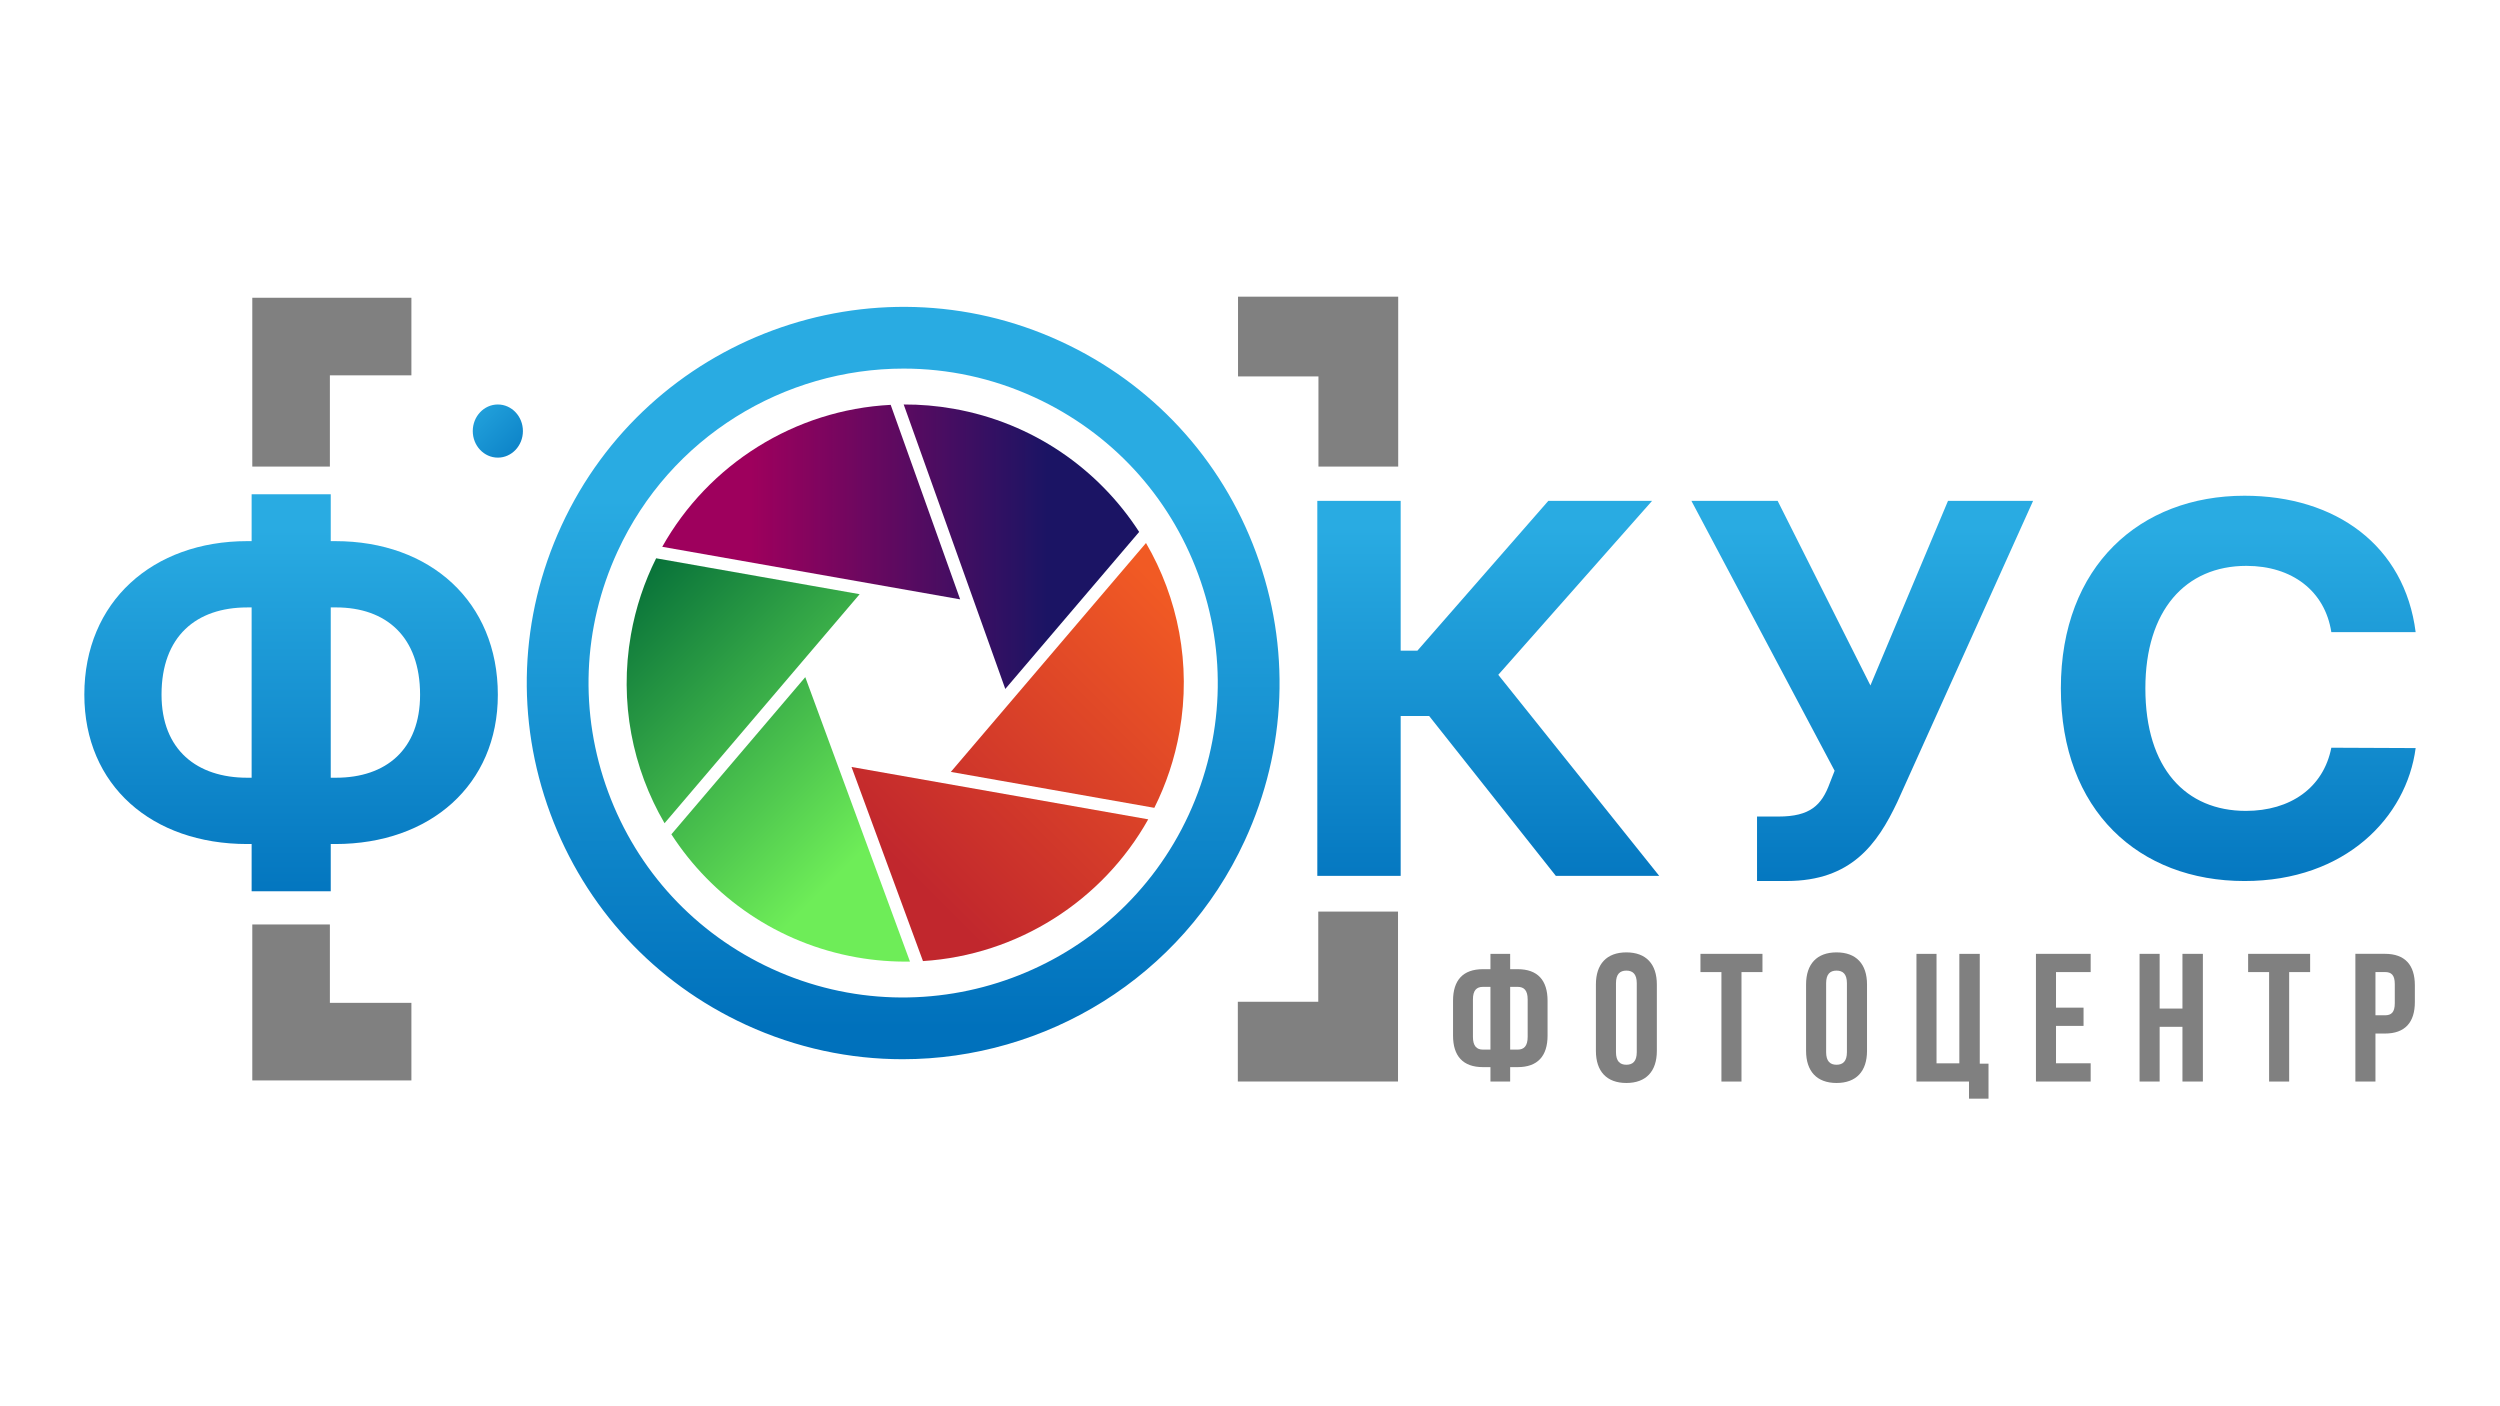
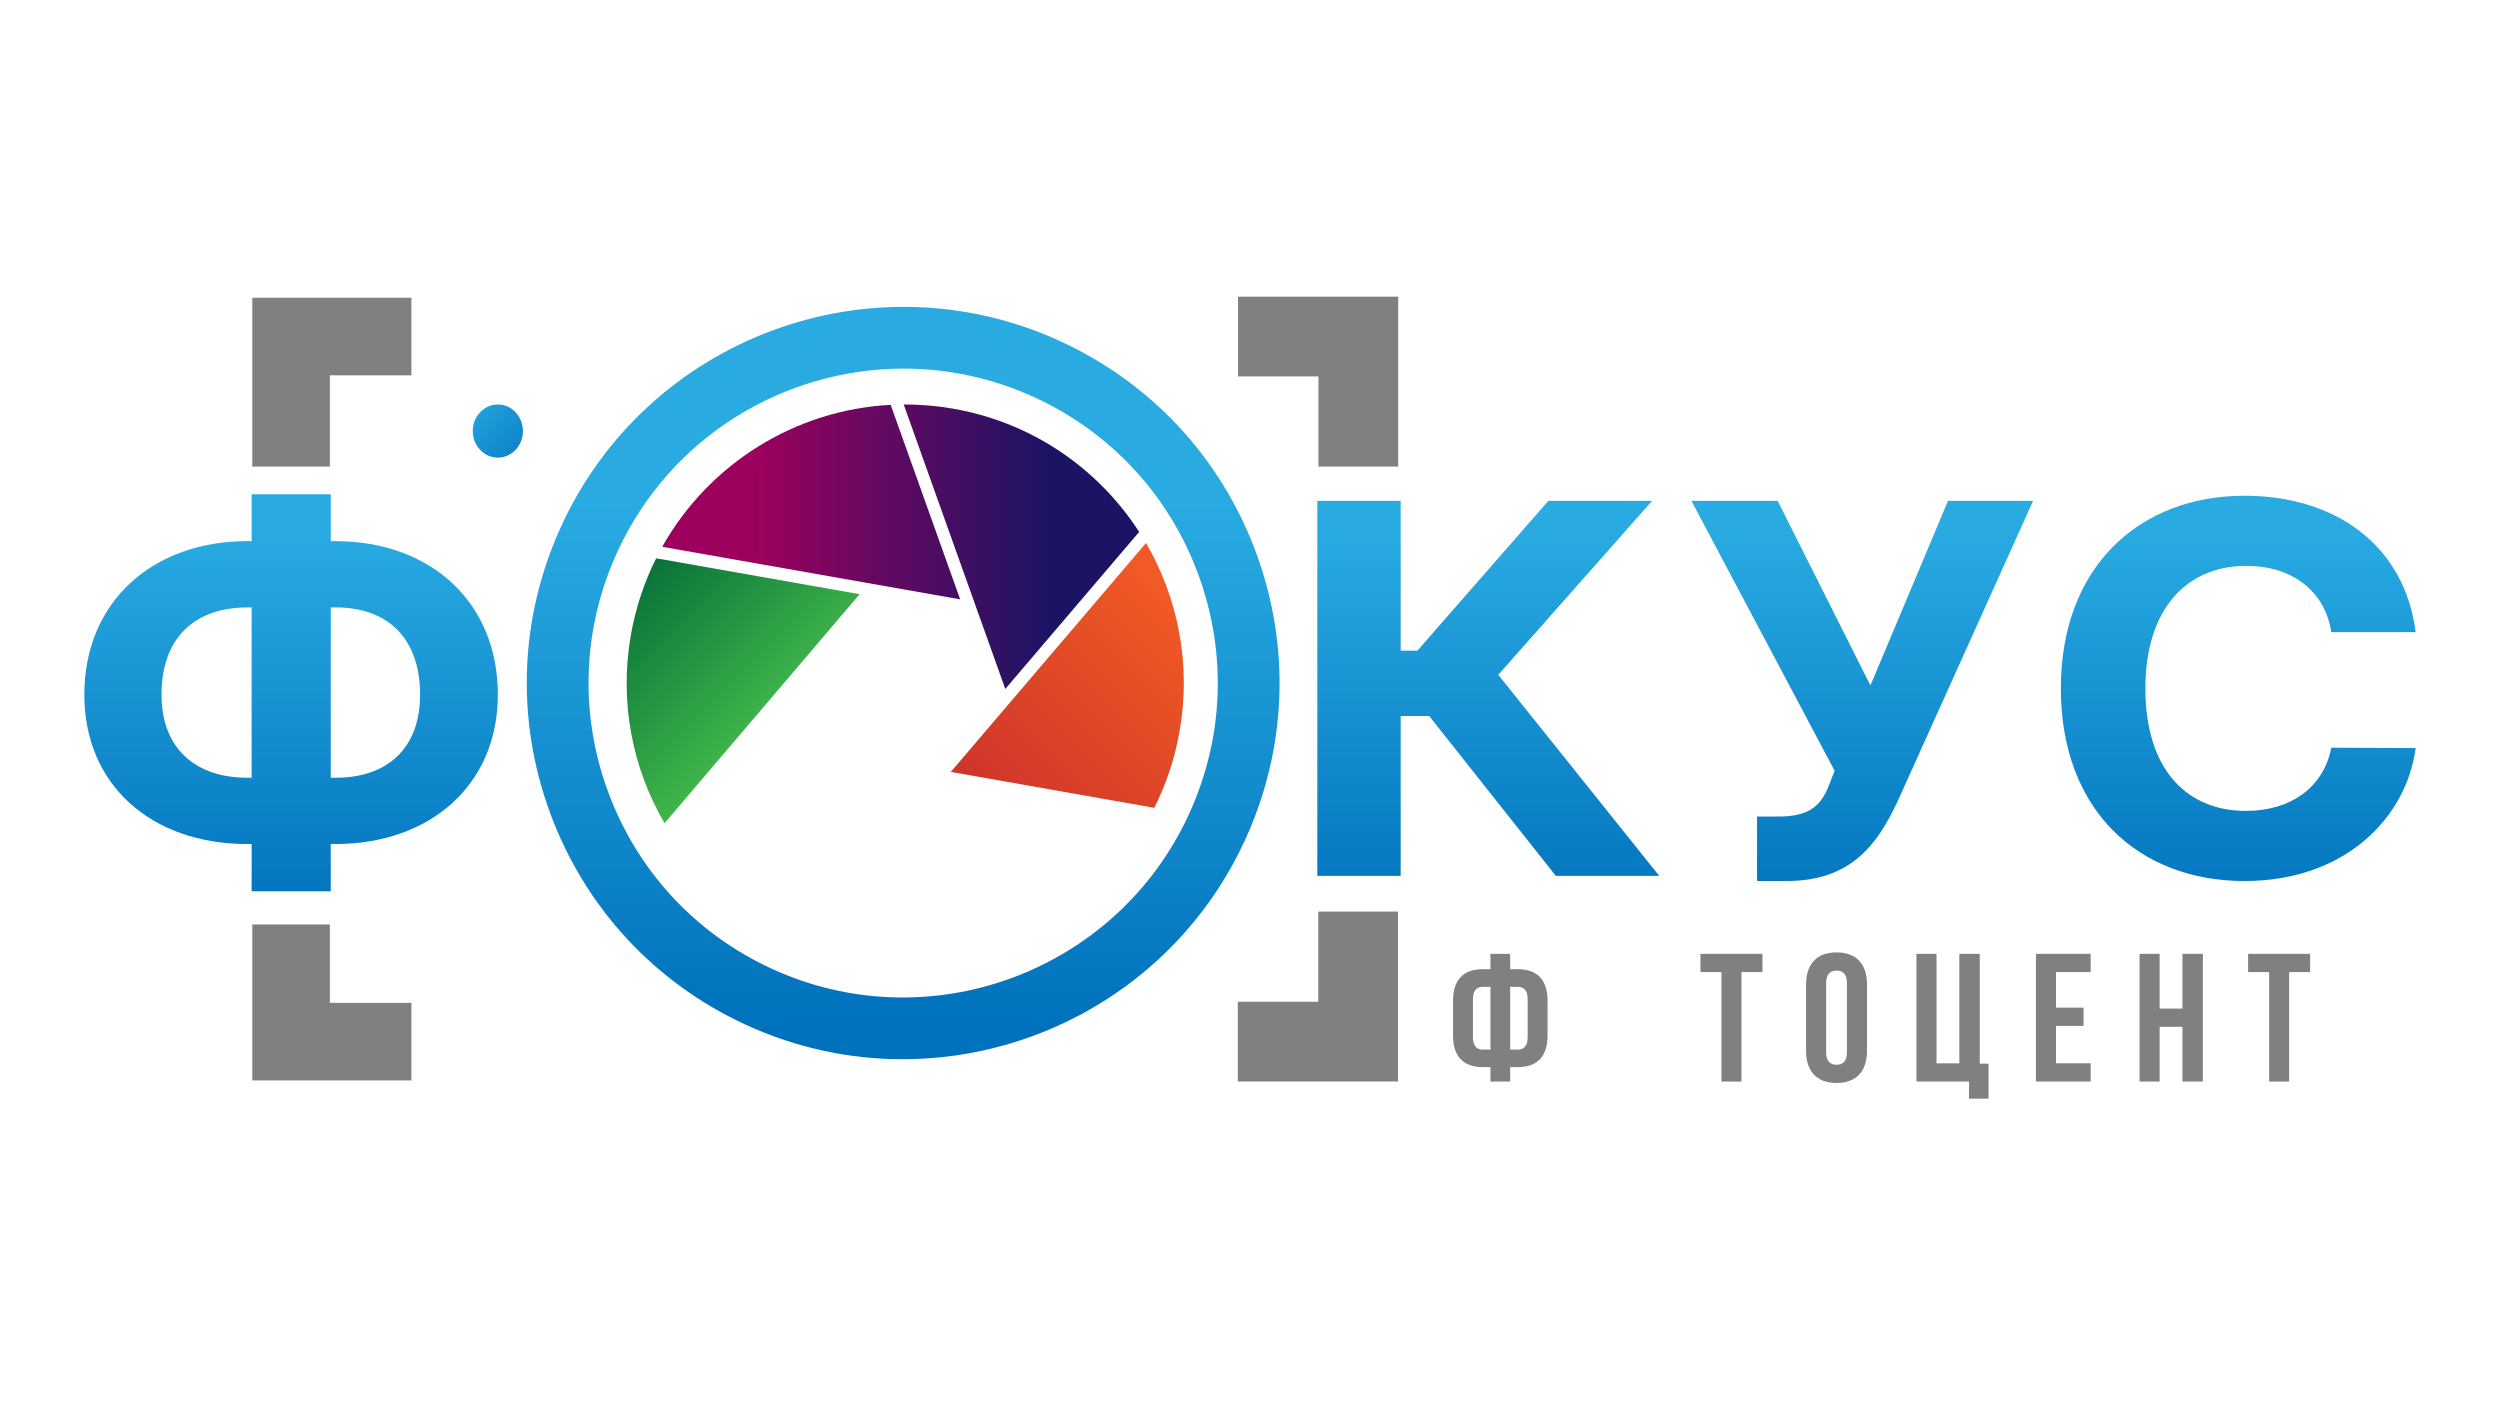
<svg xmlns="http://www.w3.org/2000/svg" id="Слой_1" x="0px" y="0px" viewBox="0 0 1366 768" style="enable-background:new 0 0 1366 768;" xml:space="preserve">
  <style type="text/css"> .st0{fill:url(#SVGID_1_);} .st1{fill:url(#SVGID_2_);} .st2{fill:url(#SVGID_3_);} .st3{fill:url(#SVGID_4_);} .st4{fill:url(#SVGID_5_);} .st5{fill:url(#SVGID_6_);} .st6{fill:url(#SVGID_7_);} .st7{fill:url(#SVGID_8_);} .st8{fill:url(#SVGID_9_);} .st9{fill:url(#SVGID_10_);} .st10{fill:url(#SVGID_11_);} .st11{fill:#808080;} .st12{fill:none;stroke:#808080;stroke-width:42.395;} .st13{fill:none;stroke:#808080;stroke-width:43.574;} .st14{fill:url(#SVGID_12_);} </style>
  <g>
    <linearGradient id="SVGID_1_" gradientUnits="userSpaceOnUse" x1="159.054" y1="228.588" x2="159.054" y2="505.442">
      <stop offset="0.22" style="stop-color:#29ABE2" />
      <stop offset="1" style="stop-color:#0071BC" />
    </linearGradient>
    <path class="st0" d="M137.49,295.68v-25.61h43.23v25.61h2.52c51.75,0,88.78,33.02,88.78,83.95c0,49.23-37.03,81.55-88.78,81.55 h-2.52v25.81h-43.23v-25.81h-2.42c-51.96,0-88.99-31.92-88.99-81.65c0-50.83,37.45-83.85,88.99-83.85H137.49z M88.26,379.52 c0,30.42,19.56,45.43,46.81,45.43h2.42V331.9h-2.42C107.3,331.9,88.26,347.61,88.26,379.52z M180.72,424.95h2.84 c27.45,0,45.97-15.51,45.97-45.33c0-31.72-18.51-47.73-45.97-47.73h-2.84V424.95z" />
    <linearGradient id="SVGID_2_" gradientUnits="userSpaceOnUse" x1="813.189" y1="228.588" x2="813.189" y2="505.442">
      <stop offset="0.22" style="stop-color:#29ABE2" />
      <stop offset="1" style="stop-color:#0071BC" />
    </linearGradient>
    <path class="st1" d="M780.9,391.23h-15.57v87.35h-45.55V273.67h45.55v81.85h9.15l71.53-81.85h56.69l-84.04,95.05l87.94,109.86 h-56.48L780.9,391.23z" />
    <linearGradient id="SVGID_3_" gradientUnits="userSpaceOnUse" x1="1017.535" y1="228.588" x2="1017.535" y2="505.442">
      <stop offset="0.22" style="stop-color:#29ABE2" />
      <stop offset="1" style="stop-color:#0071BC" />
    </linearGradient>
    <path class="st2" d="M960.05,446.16h11.68c17.36,0,23.67-6.2,28.08-18.31l2.63-6.7l-78.26-147.48h47.12l50.7,100.86l42.39-100.86 h46.49l-74.26,164.69c-10.83,22.81-25.03,43.02-60.38,43.02h-16.2V446.16z" />
    <linearGradient id="SVGID_4_" gradientUnits="userSpaceOnUse" x1="1222.987" y1="228.588" x2="1222.987" y2="505.442">
      <stop offset="0.22" style="stop-color:#29ABE2" />
      <stop offset="1" style="stop-color:#0071BC" />
    </linearGradient>
    <path class="st3" d="M1273.84,345.41c-3.47-22.51-21.46-36.22-46.39-36.22c-33.34,0-55.22,24.31-55.22,66.94 c0,43.82,22.19,66.94,54.91,66.94c24.3,0,42.39-12.61,46.7-34.52l46.07,0.2c-4.94,37.72-38.29,72.64-93.51,72.64 c-57.64,0-100.35-38.42-100.35-105.26c0-67.04,43.44-105.26,100.35-105.26c49.86,0,87.51,27.22,93.51,74.54H1273.84z" />
    <g>
      <linearGradient id="SVGID_5_" gradientUnits="userSpaceOnUse" x1="493.49" y1="191.716" x2="493.49" y2="561.745">
        <stop offset="0.22" style="stop-color:#29ABE2" />
        <stop offset="1" style="stop-color:#0071BC" />
      </linearGradient>
      <path class="st4" d="M493.18,578.76c-28.73,0-57.9-6.05-85.66-18.83c-49.87-22.96-87.82-63.97-106.85-115.48 c-19.03-51.5-16.86-107.33,6.11-157.21c47.41-102.96,169.74-148.13,272.68-100.75c49.87,22.96,87.82,63.97,106.85,115.48 c19.03,51.5,16.86,107.33-6.11,157.21C645.58,534.38,570.99,578.76,493.18,578.76z M493.75,201.4 c-65.05,0-127.39,37.09-156.34,99.95c-19.19,41.69-21,88.36-5.1,131.41c15.9,43.05,47.63,77.33,89.31,96.53 c86.03,39.62,188.3,1.85,227.94-84.21c19.19-41.69,21-88.36,5.1-131.41c-15.9-43.05-47.63-77.33-89.31-96.53 C542.15,206.46,517.76,201.4,493.75,201.4z" />
    </g>
    <linearGradient id="SVGID_6_" gradientUnits="userSpaceOnUse" x1="482.651" y1="453.484" x2="335.148" y2="305.98">
      <stop offset="0" style="stop-color:#6EED58" />
      <stop offset="1" style="stop-color:#006837" />
    </linearGradient>
    <path class="st5" d="M358.52,305.05c-6.43,12.86-11.15,26.84-13.78,41.72c-6.51,36.9,0.87,73.03,18.37,103.04l106.6-125.14 L358.52,305.05z" />
    <linearGradient id="SVGID_7_" gradientUnits="userSpaceOnUse" x1="655.58" y1="341.91" x2="507.982" y2="489.507">
      <stop offset="0" style="stop-color:#F15A24" />
      <stop offset="1" style="stop-color:#C1272D" />
    </linearGradient>
    <path class="st6" d="M630.72,441.4c6.43-12.86,11.15-26.84,13.78-41.72c6.51-36.87-0.86-72.97-18.33-102.98L519.53,421.77 L630.72,441.4z" />
    <linearGradient id="SVGID_8_" gradientUnits="userSpaceOnUse" x1="364.571" y1="298.728" x2="572.404" y2="298.728">
      <stop offset="0.22" style="stop-color:#9E005D" />
      <stop offset="1" style="stop-color:#1B1464" />
    </linearGradient>
    <path class="st7" d="M622.44,290.64l-73.15,85.8l-55.51-155.43c9-0.04,18.13,0.72,27.29,2.34 C564.45,231.01,600.27,256.34,622.44,290.64z" />
    <linearGradient id="SVGID_9_" gradientUnits="userSpaceOnUse" x1="364.571" y1="274.353" x2="572.404" y2="274.353">
      <stop offset="0.22" style="stop-color:#9E005D" />
      <stop offset="1" style="stop-color:#1B1464" />
    </linearGradient>
    <path class="st8" d="M486.67,221.21l37.96,106.28l-162.78-28.72C387.16,253.64,434.3,223.9,486.67,221.21z" />
    <linearGradient id="SVGID_10_" gradientUnits="userSpaceOnUse" x1="462.108" y1="474.027" x2="314.604" y2="326.523">
      <stop offset="0" style="stop-color:#6EED58" />
      <stop offset="1" style="stop-color:#006837" />
    </linearGradient>
-     <path class="st9" d="M366.84,455.87c22.17,34.26,57.97,59.57,101.33,67.23c9.77,1.72,19.48,2.46,29.04,2.31L440,369.99 L366.84,455.87z" />
    <linearGradient id="SVGID_11_" gradientUnits="userSpaceOnUse" x1="648.688" y1="335.018" x2="501.091" y2="482.616">
      <stop offset="0" style="stop-color:#F15A24" />
      <stop offset="1" style="stop-color:#C1272D" />
    </linearGradient>
-     <path class="st10" d="M504.31,525.13c51.67-3.26,98.05-32.83,123.08-77.45l-162.12-28.61L504.31,525.13z" />
    <g>
      <g>
        <path class="st11" d="M814.38,583.08h-4.09c-10.96,0-16.35-6.08-16.35-17.24v-19.04c0-11.16,5.38-17.24,16.35-17.24h4.09v-8.37 h10.77v8.37h4.09c10.96,0,16.35,6.08,16.35,17.24v19.04c0,11.16-5.38,17.24-16.35,17.24h-4.09v7.87h-10.77V583.08z M814.38,539.22h-4.09c-3.49,0-5.48,1.89-5.48,6.88v20.43c0,4.98,1.99,6.98,5.48,6.98h4.09V539.22z M825.15,539.22v34.29h4.09 c3.49,0,5.48-1.99,5.48-6.98V546.1c0-4.98-1.99-6.88-5.48-6.88H825.15z" />
-         <path class="st11" d="M872,537.92c0-11.16,5.88-17.54,16.65-17.54s16.65,6.38,16.65,17.54v36.28c0,11.16-5.88,17.54-16.65,17.54 S872,585.37,872,574.2V537.92z M882.97,574.9c0,4.98,2.19,6.88,5.68,6.88c3.49,0,5.68-1.89,5.68-6.88v-37.68 c0-4.98-2.19-6.88-5.68-6.88c-3.49,0-5.68,1.89-5.68,6.88V574.9z" />
        <path class="st11" d="M929.12,521.18h33.89v9.97h-11.46v59.81h-10.96v-59.81h-11.46V521.18z" />
        <path class="st11" d="M986.84,537.92c0-11.16,5.88-17.54,16.65-17.54c10.76,0,16.65,6.38,16.65,17.54v36.28 c0,11.16-5.88,17.54-16.65,17.54c-10.76,0-16.65-6.38-16.65-17.54V537.92z M997.8,574.9c0,4.98,2.19,6.88,5.68,6.88 c3.49,0,5.68-1.89,5.68-6.88v-37.68c0-4.98-2.19-6.88-5.68-6.88c-3.49,0-5.68,1.89-5.68,6.88V574.9z" />
        <path class="st11" d="M1047.15,521.18h10.97v59.81h12.46v-59.81h11.16v60.01h4.78v19.14h-10.66v-9.37h-28.71V521.18z" />
        <path class="st11" d="M1123.4,550.58h15.05v9.97h-15.05v20.43h18.94v9.97h-29.9v-69.77h29.9v9.97h-18.94V550.58z" />
        <path class="st11" d="M1180.03,590.95h-10.97v-69.77h10.97v29.9h12.46v-29.9h11.16v69.77h-11.16v-29.9h-12.46V590.95z" />
        <path class="st11" d="M1228.37,521.18h33.89v9.97h-11.46v59.81h-10.96v-59.81h-11.46V521.18z" />
-         <path class="st11" d="M1319.48,538.42v9.07c0,11.16-5.38,17.24-16.35,17.24h-5.18v26.21h-10.97v-69.77h16.15 C1314.1,521.18,1319.48,527.26,1319.48,538.42z M1297.95,531.14v23.62h5.18c3.49,0,5.38-1.6,5.38-6.58v-10.47 c0-4.98-1.89-6.58-5.38-6.58H1297.95z" />
      </g>
    </g>
    <polyline class="st12" points="159.05,505.13 159.05,569.15 224.79,569.15 " />
    <polyline class="st12" points="224.79,183.89 159.05,183.89 159.05,254.94 " />
    <polyline class="st13" points="676.35,569.15 742.09,569.15 742.09,498.09 " />
    <polyline class="st13" points="742.19,254.94 742.19,183.89 676.46,183.89 " />
    <linearGradient id="SVGID_12_" gradientUnits="userSpaceOnUse" x1="240.287" y1="203.794" x2="297.474" y2="260.98">
      <stop offset="0.22" style="stop-color:#29ABE2" />
      <stop offset="1" style="stop-color:#0071BC" />
    </linearGradient>
    <ellipse class="st14" cx="272.02" cy="235.53" rx="13.7" ry="14.52" />
  </g>
</svg>